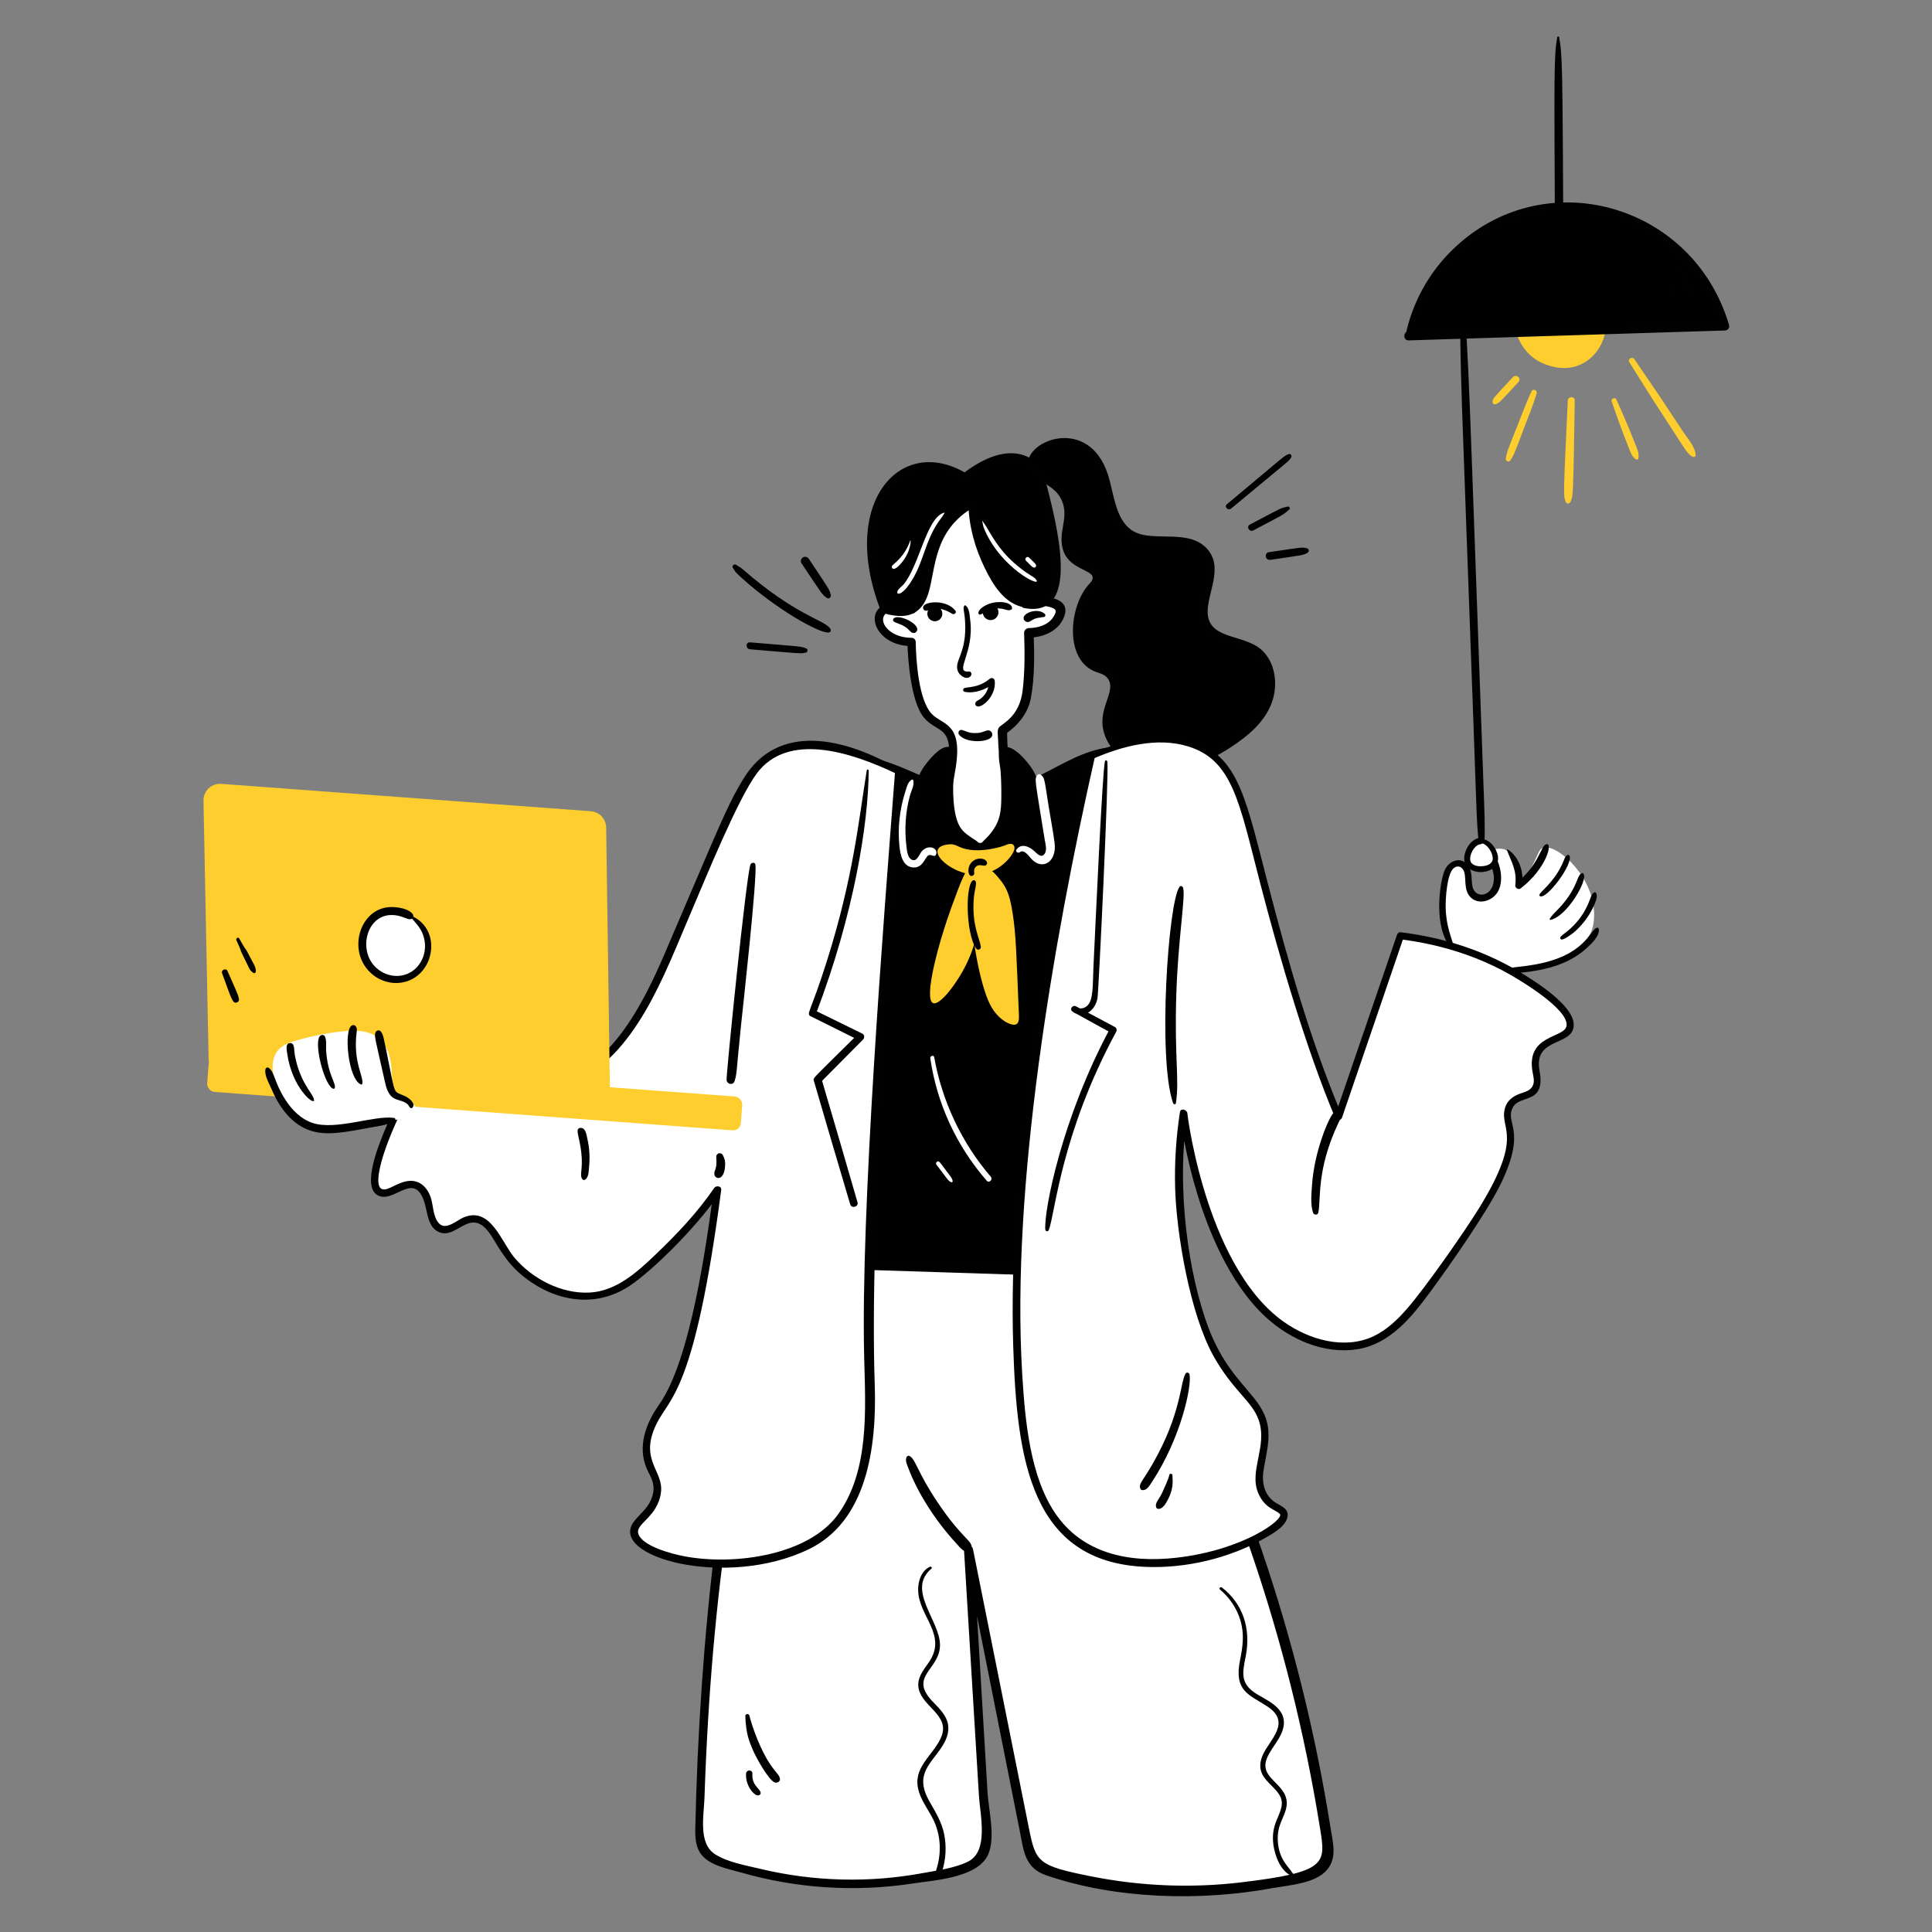
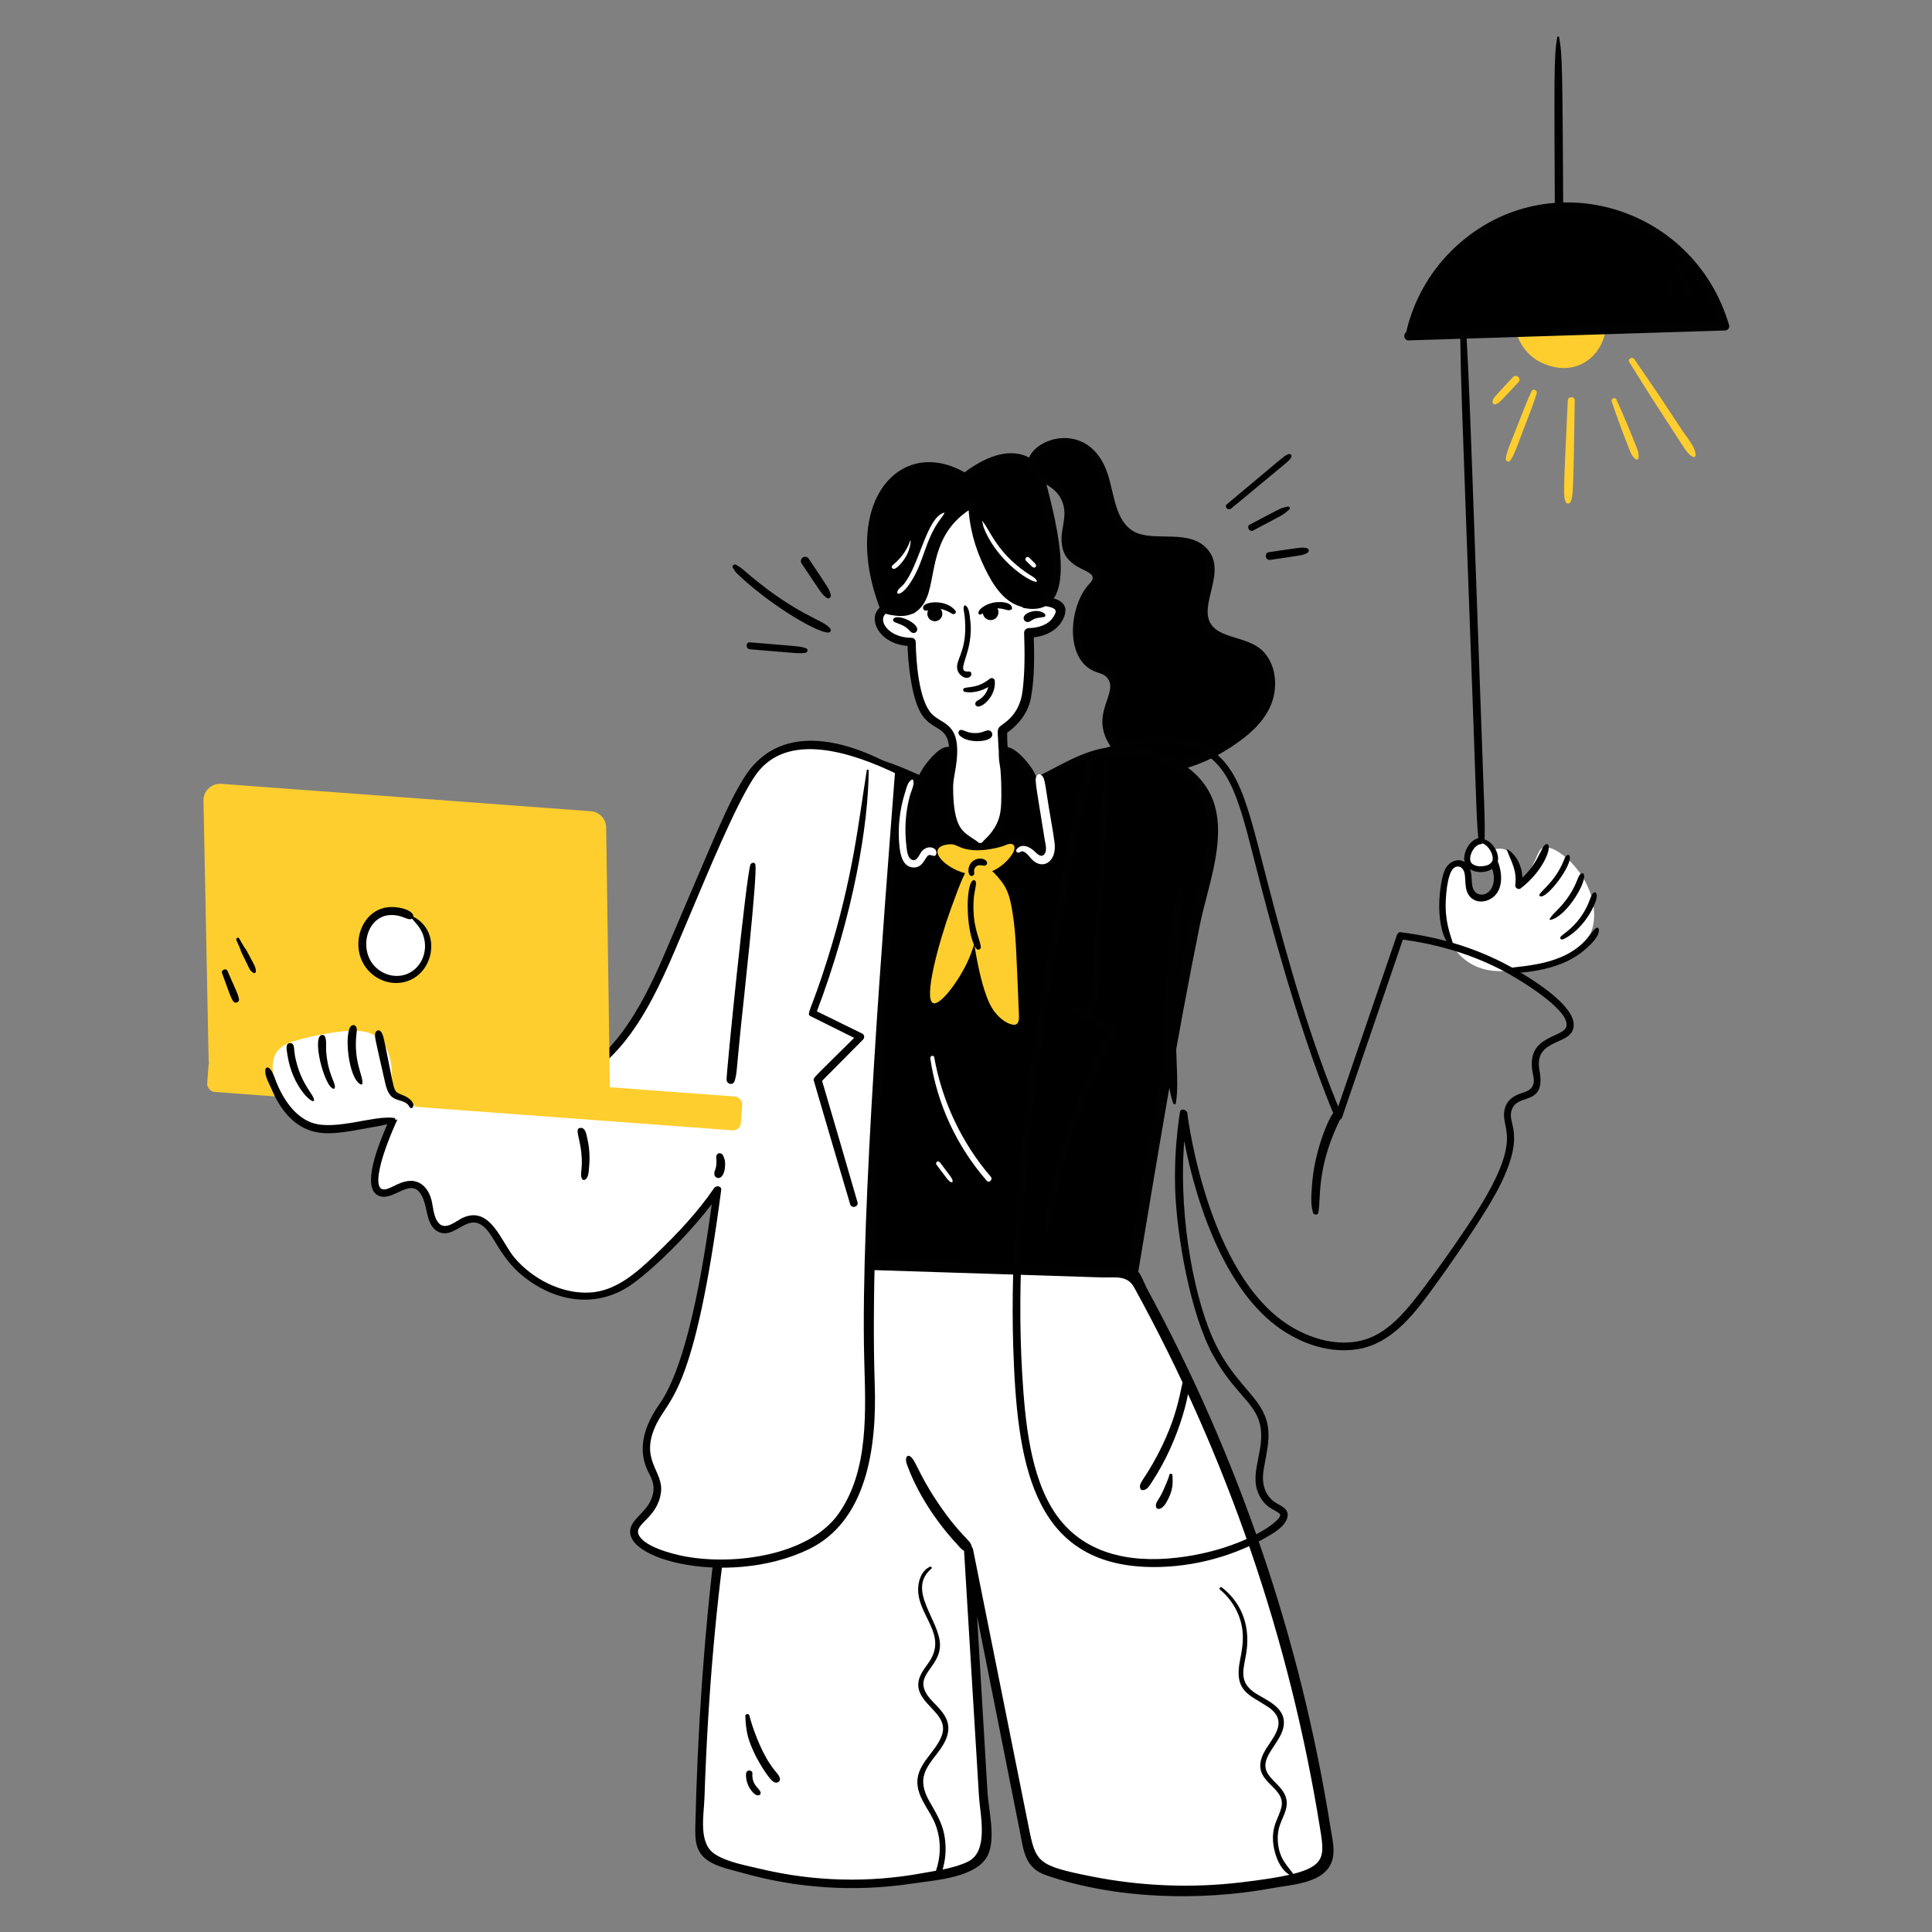
<svg xmlns="http://www.w3.org/2000/svg" id="Visionary_Leadership" data-name="Visionary Leadership" viewBox="0 0 3000 3000">
  <rect x="0" y="0" width="3000" height="3000" fill="#808080" stroke="none" />
  <defs>
    <style>
      .cls-1 {
        fill: #010101;
      }

      .cls-2 {
        fill: #fece2e;
      }

      .cls-3 {
        fill: #fff;
      }
    </style>
  </defs>
  <path class="cls-1" d="M1570.76,735.08c15.32,0,15.35-23.81,0-23.81s-15.35,23.81,0,23.81Z" />
  <path class="cls-1" d="M1594.96,720.79c.39,0,.39-.6,0-.6s-.39.6,0,.6Z" />
  <g>
    <path d="M1598.71,721.88c-.42-16.34,22.15-32.71,42.68-36.37,25.37-4.52,47.26,9.78,53.65,16.3,33.78,34.46,19.52,102.59,60.68,127.77,18.25,11.16,41.2,9.2,62.59,9.53,21.39.34,45.78,5.28,56.44,23.82,18.66,32.46-19.57,77.32.2,109.11,14.87,23.9,50.75,21.48,74.01,37.33,26.37,17.96,30.64,57.41,16.96,86.23-13.68,28.83-40.77,48.83-68.3,64.97-33.75,19.79-72.39,36.07-111.05,30.03-38.66-6.04-74.6-42.17-67.65-80.67,2.03-11.26,7.39-21.67,9.82-32.85,2.44-11.18,1.21-24.39-7.57-31.73-5.91-4.94-13.98-6.2-20.96-9.45-18.21-8.48-27.19-30.01-27.46-50.09-.39-28.96,7.79-52.27,11.46-58.94,9.91-17.98,19.32-20.93,18.28-30.72-1.67-15.71-26.57-14.25-41.23-34.06-20.3-27.43,8.71-55.56-8.96-89.63-16.4-31.61-53.08-29.93-53.61-50.59Z" />
    <path class="cls-1" d="M1601.52,721.88c2.07-19.46,37.29-41.11,70.55-28.26,62.31,24.08,24.97,129.75,97.64,148.36,25.99,6.65,53.69-1.03,79.2,8.13,11.59,4.17,21.04,12.42,23.98,24.71,6.68,27.96-20.12,64.86-5.47,96.23,15.37,32.92,61.04,27.06,83.09,47.82,20.93,19.7,25.83,62.82-7.97,99.34-31.23,33.74-108.5,77.34-160.51,64.8-23.85-5.75-46.96-23.42-54.81-47.28-10.22-31.1,13.91-49.17,8.1-77.64-6.2-30.41-37.3-17.88-51.04-47.92-10.24-22.4-5.59-52.36,2.7-74.75,7.49-20.24,28.58-29.58,19.22-46.8-8.8-16.19-38.62-14.44-45.72-40.9-5.24-19.55,9.14-42.54.3-68.83-12.66-37.65-55.95-41.27-56.93-57.01-.41-6.59-10.72-6.64-10.31,0,1.78,28.72,48.6,23.03,58.12,64.26,3.01,13.03-.41,26.06-2.34,38.97-9.45,63.14,52.91,55.54,47.02,74.49-1.26,4.05-5.62,7.61-8.19,10.85-28.65,35.96-33.9,112.5,10.98,131.86,6.28,2.71,14.18,3.9,19.1,9,18.38,19.07-13.65,45.6-4.9,82.95,5.88,25.1,26.31,45.59,49.35,55.91,53.37,23.92,123.01-8.71,169.02-44.48,21.26-16.52,40.49-38.47,46.27-65.47,4.99-23.33.95-49.72-15.59-67.74-25.55-27.84-79.36-18.09-86.48-54.77-5.67-29.23,24.7-71.65.93-102.53-27.73-36.03-84.22-12.45-115.89-29.7-29.15-15.87-30.79-58.47-40.72-88.95-29.47-90.4-126.61-54.03-124.33-14.66.21,3.67,5.25,3.56,5.62,0Z" />
  </g>
  <path class="cls-3" d="M2271.64,1487.6c-38.18-33.4-30.73-88.58-27.3-113.99,1.48-10.99,4.26-29.75,16.54-34.7,4.63-1.87,11.58-2.17,15.65,1.47,5.44,4.86.62,12.19,3.8,25.42,6.46,26.93,24.93,30.63,35.89,21.1,9.05-7.86,6.99-23.71,5.8-32.83-2.37-18.19-9.69-26.29-5.01-32.22,3.75-4.74,12.04-4.11,13.81-3.98,7.72.58,12.85,5.27,15.65,7.83,15.57,14.23,16.93,41.88,17.12,46.95,25.39-41.45,23.91-52.33,31.3-55.76,18.94-8.77,73.26,36.7,79.73,91.95,6.06,51.74-25.44,71.77-74.35,86.08-36.27,10.62-90.1,26.38-128.64-7.34Z" />
  <path class="cls-1" d="M2257.79,1471.06c-3.81-15.47-12.25-32.44-12.95-61.58-.32-13.38,1.75-52.63,12.63-61.55,5.33-4.37,11.58-2.68,14.83,3.11,5.87,10.43-1.05,30.59,11.55,42.6,12.43,11.85,32.58,5.52,41.1-7.57,12.12-18.61,3.68-49.27-6.48-60.67-2.49-2.79-8.23-.72-7.8,3.23,1.14,10.57,7.7,19.88,8.76,30.71,3.23,33.09-29.24,39.17-33.22,16.02-1.7-9.89-.01-20.32-5.23-29.39-9.74-16.94-30.12-11.02-37.31,4.64-6.49,14.13-9.21,43.34-8.87,58.88.46,21.46,4.09,47.46,19.58,63.57,1.45,1.51,3.88-.06,3.41-1.98h0Z" />
  <path class="cls-1" d="M2339.72,1319.4c7.59,20.23,16,31.97,13.19,55.52-.47,3.9,5.06,7.07,8.19,4.7,39.14-29.68,51.41-72,39.65-68.63-8.41,2.4-10.64,32.11-46.24,60.08,3.1,1.28,6.19,2.57,9.29,3.85,4.32-42.26-25.33-58.87-24.07-55.52h0Z" />
  <path class="cls-1" d="M2341.43,1509c8.24,4.06,36.01-.41,44.53-1.91,28.57-5.01,55.88-14.93,77.5-34.59,7.19-6.54,21.3-19.44,19.02-30.35-.34-1.61-2.14-1.94-3.41-1.39-10.81,4.71-18.42,43.32-95.7,56.96-28.61,5.05-35.24,3.08-41.95,7.76-1.16.81-1.48,2.79,0,3.52h0Z" />
  <path class="cls-1" d="M2425.22,1458.88c4.62-.18,16.89-9.45,19.78-11.97,11.29-9.82,21.88-23.3,28.87-38.22,3.15-6.72,7.85-17.19,4.38-22.15-.69-.98-1.79-1.3-2.89-.76-6.56,3.27-5.2,16.24-20.88,38.22-14.49,20.31-29.01,26.93-31.45,31.07-.95,1.61.25,3.89,2.19,3.81Z" />
  <path class="cls-1" d="M2407.67,1428.37c25.54-5.14,59.18-62.84,50.91-71.92-.49-.54-1.3-.7-1.98-.52-7.25,1.89-5.6,14.07-21.65,37.13-13.03,18.73-22.79,24.08-28.55,33.65-.54.89.34,1.84,1.27,1.65h0Z" />
  <path class="cls-1" d="M2390.91,1391.35c9.49,7.44,53.05-50.45,46.06-62.82-.62-1.1-1.92-1.27-2.98-.78-3.51,1.62-4.28,4.77-5.63,8.13-15.34,38.08-42.72,51.35-37.45,55.48h0Z" />
  <g>
    <path d="M1506.4,1235.54c118.62,7.75,155.61-91.22,270.07-65.73,16.82,3.75,64.24,15,89.63,54.37,28.77,44.62,13.1,100.84,7.83,123.15-28.33,119.87-66.45,337.1-115.71,629.44-186.32-5.03-372.63-10.06-558.95-15.09-9.04-288.5-13.55-504.77-18.3-609.42-4.13-91.17,24.37-149.89,113.91-167.53,91.76-18.07,119.49,44.77,211.52,50.79Z" />
    <path class="cls-1" d="M1506.4,1239.15c69.03,5.86,116.27-32.16,177.17-55.99,67.92-26.58,172.23-3.22,188.93,78.08,11.51,56.06-16.23,124.98-27.4,180.14-30.2,149.11-69.81,382.32-95.35,533.07,2.82-2.15,5.65-4.3,8.47-6.45-186.31-5.18-372.63-10.07-558.95-15.06l8.76,8.76c-5.84-185.8-9.8-371.67-16.37-557.44-2.79-78.7-12.64-173.39,80.26-204.77,99.16-33.5,138.67,36.47,234.49,44.42,10.77.89,10.61-15.73,0-16.73-69.86-6.63-125.36-61.01-197.36-53.15-66.21,7.23-120.52,46.49-133.44,114.19-9.15,47.93-1.69,100.05-.14,148.54,2.17,68,11.73,417.98,15.05,524.94.15,4.83,3.89,8.62,8.76,8.76,186.32,5.07,372.63,10.24,558.95,15.11,3.51.09,7.85-2.77,8.47-6.45,30.4-181.23,59.88-362.84,96.45-542.95,11.59-57.06,39.23-125.65,23.58-183.61-17.24-63.84-89.01-95.08-150.78-93.19-81.68,2.5-126.47,72.78-229.53,72.57-4.71,0-4.57,6.83,0,7.22Z" />
  </g>
  <g>
    <path class="cls-3" d="M1471.89,769.64s-16.75,5.41-31.5,18.33c-26.26,23-37.38,84.81-23.43,158.76-30.6-9.77-63.84-2.81-48.62,26.95,11.66,22.78,44.96,23.15,47.16,23.14.33,24.13,2.87,43.93,5.27,58,12.15,71.21,31.53,61.51,47.16,76.45,35.33,33.76-20.34,107.69,15.23,159.93,2.41,3.54,15.41,22.64,35.61,24.41,21.1,1.86,43.03-15.81,51.39-35.84,12.32-29.53-13.59-59.92-13.45-145.59,9.41-6.21,23.2-17.36,31.91-35.43,10.75-22.31,9.94-91.32,9.05-116.06,34.92-.17,52.5-25.76,48.48-37.16-3.7-10.52-25.02-15.28-54.02-10.52,8.81-92.46-32.53-192.1-120.23-165.37Z" />
    <path class="cls-1" d="M1471.08,766.7c-76.48,19.23-70.63,121.79-59.74,181.57,2.39-2.39,4.78-4.78,7.16-7.16-85.2-26.11-74.34,61.98-3.01,62.15-2.15-2.15-4.3-4.3-6.45-6.45.53,30.07,6.05,90.4,23.46,114.53,13.99,19.4,30.24,17.64,37.72,34.04,16.15,35.43-29.94,107.58,13.67,157.7,13.42,15.43,33.43,23.86,53.47,16.75,19.66-6.98,36.89-24.92,41.81-45.4,7.34-30.53-15.43-57.81-15.34-140.25-1.18,2.06-2.36,4.11-3.54,6.17,19.77-13.19,35.97-32.43,40.43-56.2,6.18-32.95,5.42-68.11,4.33-101.47-2.47,2.47-4.93,4.93-7.4,7.4,22.37-.18,46.34-10.19,54.75-32.39,13.36-35.26-43.67-32.78-62.28-29.91,3.16,2.41,6.32,4.82,9.48,7.22,8.92-97.58-35.82-199.86-129.69-172.49-9.1,2.65-5.23,16.9,3.93,14.24,83.73-24.33,118.59,71.41,110.78,158.25-.48,5.34,5.15,7.9,9.48,7.22,11.4-1.78,23.86-2.84,35.17.11,11.07,2.89,12.89,6.1,5.74,16.64-8.02,11.81-23.71,16.19-37.36,16.31-3.9.04-7.54,3.36-7.4,7.4,1.02,29.8,1.27,60.27-2.36,89.92-4.88,39.89-30.71,50.51-36.26,56.52-3.77,4.08-2.06,12.48-1.89,17.6,1.07,32.5,5.65,58.03,12.78,89.34,2.1,9.22,4.6,18.67,4.19,28.21-.99,23.35-27.12,49.62-51.38,43.91-20.67-4.86-33.8-27.91-36.97-47.32-3.84-23.51,2.48-47.44,5.96-70.59,10.38-69.12-21.28-64.2-37.81-82.06-19.72-21.31-24.03-80.14-24.58-111.39-.06-3.49-2.9-6.44-6.45-6.45-52.49-.12-65.2-57.64-.08-38.03,4.55,1.37,7.95-3,7.16-7.16-7.01-37.44-9.78-78,.59-115.13,7.52-26.91,18.63-44.72,49.53-57.47,3.52-1.45,2.3-6.86-1.62-5.88Z" />
  </g>
  <g>
    <path class="cls-3" d="M1198.73,1959.09c-69.44,292.57-107.3,591.84-112.87,892.74-.29,15.87,9.51,30.21,24.41,35.68,124.52,45.68,262.88,51.1,395.18,9.94,16.17-5.03,26.77-20.47,25.75-37.37-9.06-150.94-18.12-301.88-27.19-452.82,31.18,156.21,62.37,312.42,93.55,468.62,2.61,13.06,12.19,23.56,24.91,27.49,134.99,41.69,277.79,43.71,414.01,6.26,17.63-4.85,28.83-22.12,26.17-40.21-46.32-313.96-149.35-615.75-304.44-892.63-186.5-5.9-372.99-11.8-559.49-17.69Z" />
    <path class="cls-1" d="M1194.12,1957.82c-75.41,282.37-107.88,589.21-114.44,879.13-.47,20.83.52,38.79,18.98,51.73,14.8,10.37,36.16,14.38,53.24,19.26,83.49,23.87,174.32,30.64,264.79,16.82,33.79-5.16,101.58-8.68,117.72-45.18,11.78-26.63.64-68.71-1.04-96.95-2.48-41.71-17.33-291.95-22.28-375.36-4.63.63-9.27,1.25-13.9,1.88,19.42,97.65,76.89,386.69,86.21,433.57,6.28,31.57,7.68,57.69,41.03,69.18,107.73,37.11,238.95,40.63,351.02,20.07,25.92-4.76,67.14-7,85.35-28.72,15.65-18.66,8.9-42.12,5.46-63.83-46.57-293.67-142.79-576.25-284.73-837.53-4.97-9.15-10.18-26.32-19.13-32.25-12.44-8.25-48.73-2.52-63.71-2.99-55.55-1.73-388.86-12.1-499.97-15.56-10.32-.32-10.31,15.7,0,16.03,170.62,5.48,341.25,10.96,511.87,16.44,20.69.66,39.63-4.24,50.53,15.59,144.45,262.62,241.5,546.1,288.64,839.89,8.77,54.68,11.61,67.84-122.36,83.85-77.49,9.26-156.19,6-232.72-9.23-83.2-16.56-86.34-21.69-97-74.89-9.39-46.85-67.3-335.78-86.86-433.39-1.56-7.77-14.38-6.09-13.9,1.88,7.73,127.11,15.45,254.21,23.16,381.32,1.82,30.04,15.67,85.94-16.96,102.11-20.93,10.37-48.73,13.86-71.46,18.04-81.3,14.97-167.61,13.29-251.31-6.85-22.21-5.34-50.72-10.2-70.14-22.7-26.28-16.91-17.26-59.85-16.33-87.54,11.16-332.87,52.19-552.86,109.45-831.29,1.23-5.98-7.62-8.54-9.22-2.54Z" />
  </g>
  <g>
    <path class="cls-3" d="M1395.87,1198.94c-99.7-53.49-157.29-46.16-191.21-30.32-44.1,20.59-57.43,59.9-168.05,317.28-19.69,45.81-64.77,148.01-137.43,185.23-79.38,40.66-80.4,2.16-146.31-32.2-39.53-20.61-80.71-16.92-102.98,22.2-19.38,34.04-90.66,170.12-60.98,189.56,14.83,9.71,38.42-20.44,60.45-8.54,23.74,12.83,12.49,56.57,34.55,65.9,18.69,7.91,33.77-20.52,57.91-14.55,24.58,6.07,27.99,34.61,54.12,64.74,27.52,31.73,74.21,56.1,117.56,54.67,48.85-1.61,83.36-35.65,134.44-86.04,30.92-30.5,52.5-59.27,66.08-79.18-27.83,211.97-57.85,296.73-82.21,331.92-7.89,11.39-31.98,41.86-27.51,78.87,3.12,25.82,19,34,16.13,57.36-4.55,37.08-38.39,45.29-35.85,64.53,4.5,34.06,118.09,65.15,222.27,35.85,22.96-6.46,47.3-13.3,70.82-31.37,82.37-63.27,74.46-202.48,72.58-249.16-6.9-171.78,11.61-491.93,45.59-936.75Z" />
    <path class="cls-1" d="M1397.88,1195.5c-88.26-51.74-190.58-73.54-243.61,13.95-26.72,44.08-37.11,73.21-122.4,271.95-34.86,81.22-84.57,177.27-170.78,198.84-16.57,4.15-31.64,1.99-45.75-7.32-33.15-21.9-65.57-51.56-107.54-52.24-22.22-.36-41.99,9.57-55.76,26.9-13.97,17.58-45.17,84.13-56.3,111.46-11.58,28.44-34.76,89.91-5.38,98.57,25.84,7.61,57.51-44.27,71.26,19.48,2.86,13.25,5.76,29.52,19.45,35.85,29.7,13.72,50.76-45.99,84.01,9.42,11.88,19.8,23.73,38.88,41.26,54.29,48.09,42.27,114.34,57.75,171.21,20.13,30.9-20.44,99.43-84.62,141.57-146.13-3.64-.99-7.29-1.97-10.93-2.96-10.99,83.13-35.77,264.04-84.37,332.86-20.84,29.51-34.72,65.52-19.19,100.72,5.88,13.34,16.74,26.29,4.99,50.27-6.15,12.56-17.37,20.57-25.54,31.56-40.12,54,142.52,104.75,271.55,42.68,89.78-43.19,106.04-156.43,102.66-256.01-8.41-247.49,24.5-699.76,43.68-950.82.6-7.82-11.59-7.78-12.19,0-17.79,232.95-53.69,681.07-47.85,910.31,2.03,79.6,8.22,174.2-40.44,242.04-45.3,63.16-159.61,80.08-238.29,65.4-20.75-3.87-65.04-15.75-71.85-34.54-5.95-16.41,29.69-25.22,34.99-64.69,4.56-33.95-34.73-49.92-6.8-106.77,20.19-41.09,59.05-48.14,100.36-363.01.83-6.31-8.03-7.2-10.93-2.96-25.96,37.99-57.21,70.98-90.38,102.72-28.58,27.35-61.37,57.5-103.05,59.64-43.74,2.25-88.6-21.15-116.55-53.99-20.56-24.16-36.95-80.49-79.23-62.65-10.48,4.42-27.12,20.52-37.99,9.32-9.62-9.91-8.78-28.57-13.15-41.03-5.09-14.52-16.45-26.28-32.93-25.06-18.31,1.36-32.77,16.01-42.21,12.85-13.01-4.35-1.55-42.67,2.75-55.73,9.71-29.47,22.92-57.8,36.82-85.49,11.57-23.06,23.23-53.68,46.98-66.6,53.99-29.37,115.85,44.74,148.22,53.74,19.93,5.54,40.9-.77,59.15-8.91,100.21-44.67,143.01-167.64,185.85-267.45,21.8-50.79,71.71-174.16,101.57-214.66,48.16-65.3,145.94-34.33,219.01.94,4.57,2.2,8.5-4.25,4.02-6.88Z" />
  </g>
  <g>
    <path class="cls-2" d="M347.74,1670.02l571.65,42.36c15.06,1.12,27.83-10.92,27.61-26.01l-5.73-401.4c-.19-13.32-10.53-24.29-23.81-25.28l-573.89-42.53c-15.11-1.12-27.91,11-27.61,26.16l7.97,401.57c.26,13.27,10.58,24.16,23.81,25.14Z" />
    <rect class="cls-2" x="321.59" y="1672.77" width="830.96" height="52.65" rx="12.22" ry="12.22" transform="translate(1346.55 3448.03) rotate(-175.76)" />
    <g>
      <path class="cls-3" d="M636.81,1422.42c35.46,20.15,35.81,66.53,8.79,88.09-31.68,25.28-77.93,2.8-82.51-37.03-5.08-44.11,33.23-74.08,73.72-51.06Z" />
      <path class="cls-1" d="M636.4,1422.82c3.58,3.51,6.66,7.6,10,11.33,19.82,22.14,16.98,53.78-2.05,70.63-18.72,16.58-46.8,12.95-63.08-4.93-24.7-27.13-11.35-77.85,25.47-79.01,13.99-.44,22.56,5.49,28.7,6.5,5.06.83,8.41-4.49,4.97-8.53-6.5-7.63-20.23-9.87-29.7-10.31-45.73-2.15-67.73,52.98-45.54,89.44,14.65,24.07,45.04,35.42,71.34,24.06,21.41-9.25,34.02-32.04,33.07-55.01-1.56-37.73-37.67-48.58-33.19-44.18Z" />
    </g>
  </g>
  <path class="cls-1" d="M2267.88,460.69c-1.72,101.74,1.11,131.77,20.09,662.72,5.21,145.84,4.97,156.7,8.56,187,.63,5.28,8.18,5.56,8.44,0,1.31-27.97-.13-55.79-1.15-83.78-23.18-641.99-23.31-676.46-31.26-765.95-.26-2.96-4.64-3.07-4.69,0h0Z" />
  <g>
    <path class="cls-3" d="M2298.68,1306c13.58-.74,28.09,21.34,21.92,33.56-6.16,12.22-32.55,13.68-40.02,2.32-7.5-11.41,4.46-35.13,18.09-35.88Z" />
    <path class="cls-1" d="M2298.68,1309.04c10.25.15,20.43,15.93,19.12,25.74.1-.72-.06.43-.4,1.56-.06.19-.51,1.3-.24.72-4.99,10.78-25.05,7.46-21.46,7.96-3.96-.55-6.87-1.95-5.96-1.53-5.68-2.57-7.56-6.04-6.66-12.94-.25,1.95.16-5.56,5.65-12.94-.49.67,1.02-1.48,3.31-3.51.2-.18,1.47-1.14.75-.64,2.53-1.79,3.52-2.1,5.61-2.55-1.8.39,5.2.28,5.2-4.92,0-9.6-20.56-5.24-28.15,16.7-14.72,42.54,61.3,40.58,49.52,2.54-3.37-10.88-13.67-23.43-26.29-22.28-3.84.35-3.99,6.04,0,6.09Z" />
  </g>
  <path class="cls-2" d="M2352.32,474.02c-6.39,33.6,6.51,66.95,32.6,84.37,2.12,1.41,38.47,24.88,73.77,5.42,35.98-19.84,43.11-68.06,26.74-86.53-4.88-5.5-12.05-9.28-24.11-11.13-34.34-5.25-100.71,6.38-109,7.86Z" />
  <path class="cls-1" d="M2418.05,57.74c-5.35,30.86-4.66,55.22-3.52,310.27.06,12.74-2.82,29.16,3.4,40.69,1.35,2.5,5.34,2.54,6.68,0,6.11-11.6,3.08-27.91,3.01-40.69-1.49-265.48-1.4-281.78-6.64-310.27-.27-1.45-2.68-1.46-2.94,0h0Z" />
  <g>
    <path d="M2187.39,521.52c24.71-111.06,119.32-192.72,230.24-200.21,117.57-7.94,227.39,69.19,260.91,185.3-163.72,4.97-327.44,9.94-491.15,14.91Z" />
    <path class="cls-1" d="M2192.25,522.86c45.17-186.87,262.72-255.6,402.1-135.56,37.1,31.95,64.12,74.09,77.85,121.06,2.12-2.78,4.23-5.55,6.35-8.33-127.78,3.76-455.22,13.4-491.15,14.46-9.03.27-9.07,14.35,0,14.06,127.78-4,455.22-14.24,491.15-15.36,4.19-.13,7.59-4.11,6.35-8.33-55.86-189.87-289.3-254.98-430.39-116.17-36.4,35.81-61.39,81.59-71.97,131.5-1.34,6.31,8.19,9.02,9.72,2.68Z" />
  </g>
  <g>
-     <path class="cls-3" d="M1694.07,1175.42c29.05-13.13,117.46-49.01,180.9-8.14,24.99,16.1,42.29,37.21,64.75,116.82,21.01,74.48,69.11,285.22,138.76,449.84,32.03-93.63,64.06-187.27,96.09-280.9,75.52,9.22,130.55,32.66,165.51,51.39,5.26,2.82,106.96,58.08,97.39,91.42-5.35,18.65-41.07,14.88-51.39,42.42-8.02,21.41,7.95,36.49-2.69,52.88-9.27,14.27-27.54,8.17-37.64,23.3-8.9,13.34-3.36,31.06-1.82,37.41,12.4,51.08-47.02,136.1-84.85,190.24-70.87,101.42-118.4,181.98-233,135.34-146.88-59.78-184.3-319.12-188.24-348.65-8,52.3-13.06,127.92,3.59,216,14.38,76.1,25.92,131.57,67.22,188.22,28.48,39.07,51.17,51.31,55.06,87.39,4.39,40.78-19.77,69.86-2.18,100.83,12.35,21.75,31.71,20.51,32.27,30.47,1.82,32.7-202.53,122.02-317.28,44.81-66.81-44.95-82.32-132.28-89.63-197.18-38.22-339.55,62.55-826.4,107.18-1023.9Z" />
    <path class="cls-1" d="M1696.01,1178.74c45.39-19.92,100.26-34.83,149.14-19.67,69.52,21.55,79.29,87.97,112.19,214.34,29.44,113.12,70.85,255.66,116.32,363.34,2.03,4.82,8.84,2.69,10.21-1.33,32.01-93.64,64.01-187.28,96.04-280.92-1.78,1.35-3.56,2.71-5.33,4.06,57.04,7.12,113.33,23.72,163.92,51.28,22.67,12.35,97.28,57.28,94.05,82.78-2.54,20.01-63.78,13.06-52.7,72.58,1.15,6.19,3.02,12.86.86,19.05-2.77,7.94-9.94,10.58-17.28,12.89-13.09,4.13-23.7,11.11-27,25.33-7.35,31.68,30.05,40.22-39.53,153.18-21.19,34.4-81.91,121.89-111.95,156.36-14.81,16.99-31.42,33.08-52.02,42.82-45.53,21.53-100.5,5.36-139.66-22.44-126.35-89.72-152.39-345.45-149.46-323.6-.79-5.88-10.57-8.91-11.68-1.58-5.94,39.22-8.56,78.89-7.36,118.56,2.13,70.27,23.07,194.56,59.52,259.84,30.19,54.05,60.22,70.23,70.22,99.43,14.18,41.38-15.98,79.15-.37,114.27,10.39,23.38,26.5,24.51,33.18,31.57,7.44,7.87-55.46,55.69-159.5,67.82-75.21,8.77-147.26-6.53-189.55-69.33-38.62-57.35-46.54-142.34-51-216.13-17.62-291.41,48.36-672.25,112.5-956.24,1.67-7.4-9.71-10.56-11.39-3.14-62.5,276.69-124.07,634.41-115.04,916.99,5.64,176.69,27.67,334.03,204.27,342.13,63.09,2.89,130.84-13.17,185.9-44.3,12.31-6.96,33.68-18.49,35.89-34.41,1.75-12.59-12.37-16.38-20.5-22.2-17.64-12.63-19.99-33.2-16.25-53.02,8.52-45.18,15.11-70.45-15.62-108.35-23.23-28.64-49.77-53.97-70.71-109.46-29.62-78.48-50.74-212.3-32.73-330.87-3.89-.53-7.78-1.05-11.68-1.58,14.04,105.18,55.94,245.54,134.3,317.09,37.64,34.37,90.3,57.41,141.89,49.12,50.3-8.09,84.06-49.94,112.52-88.61,29.79-40.47,88.75-124.34,110.5-169.65,40.55-84.49,4.51-92.47,18.2-117.47,11.2-20.45,51.16-3.49,41.2-57.01-10.03-53.9,56.74-36.22,52.96-73.61-2.95-29.25-59.58-65.04-84.86-80.05-57.04-33.86-118.22-52.88-184.04-61.1-2.48-.31-4.61,1.96-5.33,4.06-32.03,93.63-64.09,187.26-96.15,280.89h10.77c-48.5-115.02-82.71-236.01-114.15-356.64-33.92-130.13-44.64-194.03-108.14-221.5-54.48-23.57-118.13-5.92-169.45,17.79-4.52,2.09-.58,8.6,3.88,6.64Z" />
  </g>
  <g>
    <path d="M1475.55,1163.14c-9.91-4.93-37.93,23.58-47.3,47.16-15.75,39.61-25.71,124.76-7.17,129.96,12.51,3.51,28.92-31.93,47.5-26.44,6.51,1.92,6.76,6.94,15.54,10.16,14.56,5.34,33.62-1.21,34.66-8.37.95-6.59-14.2-8.03-26.89-22.11-15.69-17.4-16.12-41.33-16.61-69.09-.69-38.51,7.76-57.55.28-61.27Z" />
    <path class="cls-1" d="M1476.83,1160.95c-13.19-6.21-29.68,14-36.81,22.57-11.67,14.01-17.92,30.17-22.49,47.6-6.45,24.6-15.81,78.8-6.81,102.58,4.07,10.76,13.27,13.34,22.56,6.4,10.52-7.85,25.17-31.43,39.46-18.92,15.89,13.91,42.52,9.05,48.79-1.51,8.03-13.53-18.97-16.47-30.7-35.42-11.83-19.1-11.57-59.38-10.09-81.8,1.46-22,6.79-38.29-2.83-43.33-5.3-2.77-9.73,4.79-4.68,8.01,3.81,2.43-8.88,49.15-.13,97.02,7.72,42.22,41.76,46.76,41.41,51.41-.25,3.39-21.75,12.45-35.67.58-9.48-8.09-17.9-10.33-31.83.9-4.62,3.72-20.11,23.82-26.55,18.3-12.68-10.85-2.27-96.48,14.16-129.84,5.71-11.6,29.16-43.17,40.28-39.94,2.69.78,4.6-3.38,1.95-4.63Z" />
  </g>
  <g>
    <path d="M1559.49,1163.14c9.91-4.93,37.93,23.58,47.3,47.16,17.09,42.99,19.97,128.1,7.17,129.96-9.14,1.32-17.62-41.06-34.85-40.18-8.25.42-10.1,10.35-25.69,17.33-11.27,5.04-26.59,7.14-29.28,2.39-3.5-6.18,18.66-16.42,29.88-43.02,5.91-14.01,5.85-26.79,5.75-52.36-.16-39.94-7.38-57.74-.28-61.27Z" />
    <path class="cls-1" d="M1560.17,1165.58c10.57-3.07,33.36,26.68,39.02,37.45,21.47,40.87,22.14,131.07,14.08,133.35.71-.2-.79-1.16-1.59-2.13-3.33-4.07-8.8-17.62-14.79-26.24-6.42-9.26-16.85-16.33-27.08-7.87-8.12,6.71-14.21,12.99-24.76,16.15-4.42,1.32-9.41,2.64-14.07,2.11-3.61-.41-3.95.24-1.73-1.81,40.2-37.08,39.7-60.7,32.53-136.48-.21-2.25-1.8-11.81.05-12.98,5.06-3.21.62-10.77-4.68-8.01-10.63,5.52-4.45,26.92-3.68,35.7,1.2,13.77,1.46,27.54,1.39,41.35-.13,24.35-1.54,40.31-19.18,60.89-4.67,5.45-11.6,10.51-14.87,17-2.47,4.92-.42,9.68,4.76,11.54,11.75,4.21,32.61-4.38,42.6-13.14,7.4-6.49,12.28-17.86,25.47,5.15,3.81,6.65,10.8,29.32,21.8,26.29,9.64-2.65,9.62-21.23,10.06-28.64,1.92-32.87-4.45-92.05-22.39-120.68-7.95-12.69-31.35-40.04-44.89-33.66-2.62,1.23-.76,5.42,1.95,4.63Z" />
  </g>
  <g>
    <path d="M1591.49,938.94c-32.69-6.15-49.45-41.59-61.65-67.29-16.94-35.7-20.26-68.68-20.71-88.88-86.62,49.49-51.37,142.05-92.18,163.95-7.79,4.18-21.14,7.42-44.23-1.09-6.01-15.71-43.46-117.43,1.05-183.08,5.76-8.5,16.94-24.54,37.81-33.32,39.51-16.62,79.95,6.98,86.56,10.97,35.58-28.16,73.94-38.52,98.49-24.1,16.75,9.85,21.59,29.67,30.57,68.91,15.89,69.38,33.87,167.02-35.73,153.92Z" />
    <path class="cls-1" d="M1592.66,934.69c-28.71-6.35-43.66-34.75-55.31-59.16-14.01-29.33-22.03-60.22-22.74-92.76-.09-4.14-4.58-6.82-8.23-4.72-107.69,61.84-35.83,196.34-132.15,162.16l3.93,3.93c-59.91-157.34,23.14-255.47,117.15-199.06,2.36,1.42,4.84.67,6.83-.88,21.1-16.48,50.79-33.69,78.77-28.06,21.65,4.36,28.79,22.52,34.06,41.84,9.77,35.77,24.27,99.98,20.87,136.9-2.66,28.88-14.96,44.01-42.91,38.82-6.84-1.27-9.77,9.2-2.89,10.49,82.13,15.32,57.6-103.9,36.72-184.98-5.66-21.99-13.42-44.15-36.74-52.18-33.37-11.48-70.4,9.37-95.86,29.2,2.28-.29,4.56-.59,6.83-.88-102.42-61.61-197.36,44.53-134.46,209.79,3.23,8.5,14.79,9.52,22.95,10.7,28.09,4.05,44.8-9.57,52.6-36.28,11.23-38.46,7.86-95.88,69.81-132.05-2.74-1.57-5.49-3.15-8.23-4.72,1.02,35.13,10.22,68.11,25.65,99.59,12.83,26.17,30.08,54.78,61,60.83,5.52,1.08,7.92-7.26,2.34-8.5Z" />
  </g>
  <path class="cls-3" d="M647.66,1725.14c-.89,15.37-121.77,26.31-142.15,28.55-28.15,3.09-36.38,4.43-63.22-40.34-8.77-14.62-13.77-22.97-16.53-36.21-6.36-30.47-1.03-50.67,28.74-59.79,25.31-7.76,51.36-13.09,77.69-15.91,35.53-3.8,62.34,2.51,72.57,38.91,8.29,29.49-1.86,56.54,14.26,66.74,2.27,1.44,20.04,4.73,24.79,9.9,2.02,2.2,3.99,5.74,3.85,8.14Z" />
  <path class="cls-1" d="M640.27,1720.14c6.05-6.44-5.27-15.13-10.39-17.61-20.23-9.8-14.98,2.41-28.27-62.37-5.83-28.43-6.11-33.16-10.52-38.74-2.34-2.96-7.39-1.13-8.23,2.17-1.57,6.19-.88,6.66,15.48,78.88,6.17,27.23,18.47,23.5,29.87,29.05,7.17,3.49,6.18,6.94,9.41,8.96.8.5,2,.35,2.64-.34h0Z" />
  <path class="cls-1" d="M611.97,1735.91c-30.61-4.54-90.5,19.89-126.77,7.75-17.76-5.94-31.86-20.11-41.79-35.56-18.61-28.97-16.37-42.99-26.37-50.09-1.68-1.2-4.3.03-4.75,1.93-2.19,9.23,4.92,20.91,8.48,29.31,11.68,27.62,29.01,53.48,56.8,64.76,27.51,11.17,59.39,3.73,100.23-3.62,11.55-2.08,24.38-3.74,34.87-9.22,2.05-1.07,1.8-4.9-.69-5.27h0Z" />
  <path class="cls-1" d="M487.62,1708.42c.08-8.82-18.5-22.35-27.96-61.39-3.75-15.48-2.04-18.05-3.9-23.45-1.14-3.29-3.69-4.41-6.64-3.77-5.92,1.29-3.98,10.42-3.11,16.49,7.59,52.82,41.53,80.52,41.61,72.11h0Z" />
  <path class="cls-1" d="M519.52,1689.94c3.54-6.76-10.73-20.48-13.11-58.67-.43-6.91,1.08-15.48-1.87-21.85-1.6-3.44-6.55-2.81-8.31,0-9.13,14.57,9.34,80.5,22.01,81.25.49.03,1.05-.3,1.27-.73h0Z" />
  <path class="cls-1" d="M562.48,1683.08c2.98-10.92-14.44-32.87-8.75-79.69.48-3.96,1.05-7.29-1.96-10.41-1.45-1.51-3.52-1.48-5.28-.68-13.23,5.98-6.14,84.3,14.26,91.76.71.26,1.54-.3,1.73-.98h0Z" />
  <path class="cls-1" d="M1165.28,1342.54c-6.37,15.72-37.86,326.86-37.05,334.42.74,6.91,10.11,8.82,12.43,1.68,3.81-11.71,2.46-13.04,9.85-85.02,2.53-24.59,25.76-232.82,22.45-251.08-.78-4.32-6.39-3.2-7.68,0h0Z" />
  <path class="cls-1" d="M1115.34,1791.1c-5.29,4.05-2.14,4.06-2.99,17.33-.08,1.29-.33,3.22-.08,1.25-.82,5.55-3.08,10.34-1.98,7.68-.93,1.51-1.15,3.75-1.1,5.49.24,8.45,15.36,12.24,16.75-12.88.4-7.18-.58-10.48-3.62-16.52-1.51-2.98-6.02-3.08-6.96-2.35h0Z" />
  <path class="cls-1" d="M1831.69,1376.85c-17.73,22.65-34.32,268.09-10.06,336.25.65,1.84,3.93,2.38,4.29,0,5.69-37.32-2.41-68.9.59-167.62,2.69-88.32,14.96-155.09,10.45-167.23-.73-1.96-3.68-3.45-5.29-1.4h0Z" />
  <path class="cls-1" d="M2047.01,1883.07c4.61-20.56-3.5-65.7,31.16-139.16,1.34-2.84,3.12-5.97,3.53-9.14.25-1.92-.79-3.94-.53-5.53.56-3.38-3.14-5.95-5.88-3.42-.95.88-3.28,1.23-4.71,2.48-6.53,5.69-29.64,58.56-33.22,111.16-.94,13.8-2.79,30.29,1.54,43.6,1.21,3.73,7.15,4.26,8.1,0h0Z" />
  <path class="cls-1" d="M908.28,1831.88c5.91-3.23,5.78-13.22,6.38-19.04,1.64-15.94.61-30.44-2.53-44.25-1.25-5.51-2.59-17.38-10.25-17.23-10.22.2-1.99,13.26.74,38.03,3.09,28.01-3.58,35.24,1.97,42.02.86,1.05,2.59,1.08,3.69.48h0Z" />
  <path class="cls-1" d="M1840.79,2133.06c-8.68,16.12-6.54,61.95-50.51,139.2-15.96,28.04-22.89,31.66-19.27,39.92.49,1.13,1.83,1.58,2.93,1.68,7.04.63,11.44-7.6,14.77-12.64,44.79-67.73,62.42-149.29,58.28-167.35-.65-2.82-4.85-3.34-6.21-.81h0Z" />
  <path class="cls-1" d="M1815.74,2290.19c-.9,5.59-9.22,23.52-9.65,24.53-6.3,14.65-12.68,17.89-11,25.4.87,3.88,8.27,5.85,15.73-6.73,12.97-21.89,9.66-34.17,9.76-42.55.03-2.69-4.38-3.46-4.83-.65h0Z" />
  <path class="cls-1" d="M1407.86,2262.2c-2.83,6,.88,12.91,3.09,18.71,13.83,36.33,40.58,79.71,74.51,116.24,4.61,4.96,9.78,12.68,17.31,12.1,3.44-.27,5.68-2.54,5.98-5.98.97-11.38-14.45-13.43-52.65-70.12-31.85-47.25-34.72-68.89-44.4-72.51-1.29-.48-3.24.3-3.84,1.56h0Z" />
  <path class="cls-1" d="M1894.33,2468.22c15.2,12.64,26.31,29.41,31.91,48.39,6.09,20.63,3.64,39.81-.58,60.47-10.17,49.73,14.45,54.28,42.73,72.99,37.26,24.65,2.85,51.69-7.38,74.67-19.04,42.75,35.14,48.32,28.94,80.47-3.31,17.17-16.72,29.69-12.57,59.82,2.28,16.61,11.11,40.41,27.7,47.53,1.76.76,4.13-.91,2.89-2.89-6.97-11.03-21.77-21.79-23.72-49.96-1.9-27.44,11.32-37.55,13.61-55.86,3.46-27.77-29.31-38.3-32.68-58.63-3.34-20.18,21.8-39.19,27.29-61.38,8.14-32.89-28.43-44.23-45.11-56.05-20.55-14.56-18.31-29.81-13.38-53.95,9.45-46.2-4.93-84.11-36.49-108.77-2.21-1.73-5.38,1.29-3.15,3.15h0Z" />
  <path class="cls-1" d="M1443.99,2432.85c-13.46,6.18-18.54,22.57-18.31,36.43.67,40.8,46.64,69.77,16.04,112.81-8.72,12.26-18.78,24.84-15.06,40.85,6.34,27.36,47.77,40.65,35.44,72.85-10.48,27.36-41.89,45.27-37.14,77.97,3.2,22.01,19.75,38.85,27.53,59.11,8.71,22.7,8.91,47.6,1.28,70.61-1.9,5.73,7.19,8.23,9.04,2.49,6.06-18.84,7.16-38.8,3.22-58.2-3.85-18.96-13.69-34.41-23.05-51-24.07-42.69,3.6-58.23,21.19-86.92,6.9-11.26,11.01-24.37,6.6-37.37-4.36-12.85-14.92-22.07-23.88-31.74-35.5-38.36,12.57-48.17,12.72-86.2.14-38.12-52.56-85.61-13.35-118.75,1.74-1.47-.48-3.77-2.27-2.94h0Z" />
  <path class="cls-1" d="M1157.35,2664.66c.95,27.91,5.91,39.65,12.97,55.43,5.36,11.98,22.97,43.16,32.16,47.44,4.25,1.98,10.03-1.32,8.44-6.48-2-6.49-5.05-6.86-15.19-21.86-15.06-22.27-27.53-57.16-32.16-75.37-.87-3.42-6.34-2.76-6.22.84h0Z" />
  <path class="cls-1" d="M1158.49,2754.1c-1.23,16.74,10.17,31.73,16.87,33.57,2.64.72,6.28-.47,5.72-4.08-1.04-6.72-13.97-10.95-12.75-29.49.4-6.12-9.33-6.91-9.84,0h0Z" />
  <path class="cls-3" d="M1415.58,1210.73c-6.5,3.91-8.09,13.26-10.25,20.04-8.36,26.27-11.6,55.19-8.75,82.62,1.4,13.49,4.86,33.16,22.24,33.65,14.48.41,17.75-16.31,22.9-18.95,4.04-2.07,9.21,3.68,11.44-.67,5.03-9.82-11.06-17.53-21.67-5.68-3.6,4.02-6.98,15.14-13.65,13.87-8.8-1.68-9.61-15.36-10.42-22.22-3.03-25.56-1.57-51.84,5.53-78.11,1.95-7.22,7.13-16.02,5.22-23.5-.28-1.09-1.62-1.63-2.58-1.05h0Z" />
  <path class="cls-3" d="M1583.79,1323.21c6.22-5.28,14.53,7.02,17.93,10.68,16.95,18.23,39.73,4.54,35.79-25.48-2.39-18.22-5.9-36.35-8.87-54.48-6.74-41.11-5.85-47.19-13.29-51.35-1.27-.71-3.1-.59-4.12.53-5.59,6.13-4.05,6.23,10.86,99.93,1.07,6.71,4.27,16.74-.1,22.88-5.03,7.1-11.68-.28-15.92-4.29-7.45-7.04-20.23-12.78-27.62-2.53-2.4,3.32,2.59,6.45,5.34,4.12h0Z" />
  <path class="cls-2" d="M2529.97,562.4c40.09,64.04,33.1,53.07,72.27,113.21,14.36,22.05,18.45,29.83,26.17,33.74,1.93.98,4.73-.18,4.58-2.63-.78-13.45-13.02-26.48-20.15-37.31-39.51-59.99-32.19-49.12-74.98-111.62-3.29-4.8-11.05-.43-7.89,4.61h0Z" />
  <path class="cls-2" d="M2502.56,623.23c8.3,24.09,16.07,45.8,25.53,69.46,2.93,7.33,4.93,15.12,11.38,20.16,1.45,1.13,4.33,1.1,4.7-1.24,1.28-8.17-2.01-14.54-4.92-21.99-9.33-23.88-18.93-46.05-29.41-69.45-1.84-4.1-8.75-1.19-7.28,3.07h0Z" />
  <path class="cls-2" d="M2434.47,621.9c-7.15,149.78-6.76,147.37-3.48,157.06,1.37,4.07,6.41,3.69,7.91,0,3.7-9.07,4.03-5.03,6.35-157.06.11-6.97-10.45-6.9-10.78,0h0Z" />
  <path class="cls-2" d="M2378.3,607.39c-7.6,15.99-10.61,24.72-31.4,77.21-3.55,8.96-7.3,17.68-8.66,27.26-.6,4.25,4.46,6.79,7.07,2.98,5.82-8.5,7.76-14.73,21.61-51.2,6.66-17.55,13.83-34.96,19.3-52.92,1.4-4.61-5.78-7.84-7.93-3.34h0Z" />
  <path class="cls-2" d="M2349.55,585.37c-32.07,34.34-30.21,31.87-31.91,37.86-.71,2.51,1.81,5.43,4.47,4.47,6.65-2.39,5.36-1.87,35.56-34.21,5.78-6.19-3.51-13.05-8.12-8.12h0Z" />
  <path class="cls-1" d="M367.06,1459.96c13.63,29.67-1.37.63,17.95,39.6,2.11,4.26,2.86,7.51,8.56,11.2,1.65,1.07,3.61-.36,3.7-2.12.27-5.17-1.98-9.31-4.3-13.72-19.65-37.37-4.17-6.94-21.45-37.55-1.66-2.94-5.81-.36-4.45,2.6h0Z" />
  <path class="cls-1" d="M344.79,1511.01c14.66,39.58,16.2,48.42,23.26,45.44,6.9-2.91,2.25-9.58-14.91-48.96-2.05-4.7-10.15-1.34-8.35,3.52h0Z" />
  <path class="cls-1" d="M1138.52,882.75c5.05,5.88-1.45,1.34,13.53,14.93,51.41,46.66,118.41,85.38,134.39,84.51,3.49-.19,4.63-3.86,2.65-6.4-11.04-14.17-53.68-20.05-136.73-92.65-2.76-2.41-5.82-3.58-8.54-5.7-3.76-2.93-8.52,1.56-5.3,5.3h0Z" />
  <path class="cls-1" d="M1164.55,1008.2c78.4,6.56,78.71,7.17,86.94,5.09,2.62-.66,3.56-5.01.81-6.21-8.31-3.64-9.1-3.07-87.75-9.66-6.91-.58-6.88,10.21,0,10.78Z" />
  <path class="cls-1" d="M1244.51,874.6c33.57,50.13,31.11,47.7,39.53,53.96,3.05,2.26,6.8-1.46,6.03-4.63-2.26-9.19-1.97-7.72-34.02-56.07-1.99-3-5.9-4.29-9.14-2.4-2.97,1.74-4.41,6.13-2.4,9.14h0Z" />
  <path class="cls-1" d="M1911.65,789.71c94.44-78.47,89.64-73.24,93.36-79.78,1.34-2.35-.91-5.8-3.71-4.82-7.95,2.77-2.63-.15-96.28,77.97-4.64,3.87,2.02,10.46,6.63,6.63h0Z" />
  <path class="cls-1" d="M1946.06,823.67c50.48-26.79,44.86-23,55.94-32.58,2.11-1.82-.15-5.16-2.62-4.5-13.72,3.62-3.72-.86-58.64,27.98-6.01,3.15-.68,12.29,5.32,9.11h0Z" />
  <path class="cls-1" d="M1973.19,869.25c47.91-7.17,51.09-6.85,57.39-11.15,2.59-1.77,2.22-5.66-.87-6.64-7.54-2.4-10.31-1.12-59.76,6.04-6.53.94-6.25,13.17,3.24,11.75h0Z" />
  <path class="cls-2" d="M1513.36,1358.19c28.89.95,51.45-19.3,59.59-34,5.45-9.84,1.4-18.24-12.95-11.27-2.06,1-37.86,12.82-64.3,4.34-9.24-2.97-13.04-7.06-21.97-6.21-43.52,4.15.63,45.86,39.63,47.14Z" />
  <path class="cls-2" d="M1509.58,1344.42c-8.23-1.23-18.31,26.38-32.46,65.13-19.54,53.53-43.34,141.62-28.26,148.05,10.39,4.43,37.3-30.74,51.98-60.95,33.33-68.58,22.38-150.19,8.74-152.23Z" />
  <path class="cls-2" d="M1555.55,1369.34c9.83,13.06,13.43,26.62,17.02,49.74,5.1,32.74,5.58,60.28,9.66,158.3.57,13.74-4.96,16.11-15.15,12.12-9.64-3.77-22.25-14.12-30.39-31-29.64-61.51-54.22-286.2,18.86-189.16Z" />
  <path class="cls-1" d="M1512.34,1366.64c-13.56.82-13.4,82.14,3.38,106.13,2.66,3.81,8,1.4,7.28-3.07-2.37-14.76-13.9-32.54-10.97-74.18.98-13.96,6.17-25.56,1.68-28.36-.41-.25-.86-.55-1.37-.52h0Z" />
  <path class="cls-1" d="M1512.8,1354.79c-.52-2.08-.04-4.86-.27-3.06-.14-.12.8-3.02.87-3.19l-.23.54c-.09-.11,1.33-2.36,1.43-2.47.69-.8.77-.81,1.37-1.38.66-.64-.85.57-.03.01.92-.63,1.51-.94,2.15-1.23l-.61.26c.11.06.71-.26.88-.31.65-.21,1.31-.34,1.97-.47.51-.1-1.3.12-.12.04,1.27-.09,1.91-.06,2.96,0,1.11.06-1.22-.24-.13-.01,2.35.49,6.46.77,4.36.51,3.41.98,6.66-2.5,4.85-5.91-3.18-6.01-14.44-7.04-22.2-.48-9.41,7.95-7.22,24.63-.21,22.36,2.22-.72,3.52-2.9,2.95-5.19h0Z" />
  <path class="cls-1" d="M1489.41,1141.18c10.49,12.63,42.04,11.84,49.52,3.97,2.29-2.41,2.64-6.58.16-9.02-5.04-4.97-10.09.59-19.29,1.91.98-.14-.99.09-1.27.11-13.74,1.1-17.7-2.75-24.67-4.61-4.69-1.25-7.24,4.27-4.45,7.64h0Z" />
  <path class="cls-1" d="M1387.06,964c1.57,2.36,1.93,1.69,13.03,6.36-.72-.3-.21-.08.21.11,5.12,2.37,8.64,5.41,7.09,4.16,3.74,3.01,5.39,5.33,7.38,6.88-2.57-2,4.02,4.73,8.36-.88,8.27-10.7-28.43-28.52-35.62-20.06-.78.92-1.17,2.33-.44,3.42h0Z" />
  <path class="cls-1" d="M1622.5,953.41c-10.28-9.97-33.23-2.33-33.05,6.34.06,2.75,1.86,5.06,4.47,5.87,3.71,1.15,6.55-1.44,9.48-3.17.94-.55,2.07-.91,2.96-1.51-1.4.94-.25-.43,5.5-1.54,1.99-.39,3.22-.11,5.54-.92.37-.13,2.9-.28,3.89-.45,2.09-.36,2.61-3.27,1.22-4.62h0Z" />
  <path class="cls-1" d="M1498.78,935c.39,0,.39-.6,0-.6s-.39.6,0,.6Z" />
  <path class="cls-1" d="M1497.85,939.87c-4.04,5.27.68,7.31.99,33.49.52,43.16-17.84,53.34-11.29,69.28,2.73,6.63,13.81,14.27,19.85,7,2.02-2.43.97-7.29-2.88-6.96-24.23,2.09,8.91-28.43,1.94-80.57-.86-6.4-1.17-19.72-8.3-22.37-.13-.05-.25.04-.32.13h0Z" />
  <path class="cls-1" d="M1483.66,948.42c-12.95-16.81-42.74-15.15-49.07-8.12-2.64,2.93-.92,8.11,3.33,8.04,6.09-.1,16.8-10.07,40.93,4.89,2.81,1.74,7.02-1.94,4.81-4.81h0Z" />
  <path class="cls-1" d="M1522.66,954.17c7.72-2.62,15.81-14.52,40.3-7.13,1.59.48,3.84.76,5.49.29-.08.02,1.86-.94,1.9-.94,1-.02,1.52-1.05,1.09-1.9-.52-1.03.56-1.51-1.23-3.92-5.13-6.94-25.92-8.18-40.22-.33-14.27,7.83-11.58,15.38-7.34,13.94h0Z" />
  <path class="cls-1" d="M1532.06,961.18c6.12,3.61,13.03,1.07,15.76-3.15.76-.76,1.28-1.66,1.57-2.7,1.61-3.06.96-5.38.62-7.95-1.1-2.6-1.65-4.58-4.38-6.35-.76-.76-1.66-1.28-2.7-1.57-3.06-1.61-5.38-.96-7.95-.62-2.6,1.1-4.58,1.65-6.35,4.38-.76.76-1.28,1.66-1.57,2.7-1.61,3.06-.96,5.38-.62,7.95.41.97.82,1.95,1.23,2.92,1.09,1.84,2.55,3.3,4.38,4.38h0Z" />
  <path class="cls-1" d="M1450.39,952.02c.39,0,.39-.6,0-.6s-.39.6,0,.6Z" />
  <path class="cls-1" d="M1441.63,957.78l.05.09v-10.89c-1.66,2.09-2.52,7.11-.72,10.54.89,2.74,3.41,5.27,6.16,6.16,2.64,1.39,6.34,1.39,8.98,0,3.02-.98,4.11-2.88,5.57-4.77,1.05-1.82,1.58-3.78,1.59-5.88-.14-1.03-.28-2.06-.42-3.1-.55-1.97-1.55-3.69-3-5.14-2.1-1.62-3.54-3.06-6.69-3.2-1.55-.35-3.1-.28-4.65.21-1.12.2-2.11.63-2.96,1.31h10.89c-3.31-1.72-5.25-1.71-6.95-1.32-.97,0-1.88.25-2.72.73-2.79.91-3.8,2.66-5.15,4.4-.96,2.28-1.93,3.95-1.28,6.86.06,1.43.49,2.77,1.28,4h0Z" />
  <path class="cls-1" d="M1495.65,1071.83c.19,1.33,1.32,2.25,2.25,2.44,15.53,3.09,33.14-3.42,45.44-13.4-2.7-1.12-5.39-2.23-8.09-3.35.75,9.65-3.01,19.44-11.35,26.5-4.36,3.69-7.62,3.76-9.01,6.74-1.18,2.54-.22,5.17,2.48,6.11,7.42,2.58,29.32-15.61,27.35-39.35-.35-4.27-4.84-6.01-8.09-3.35-22.58,18.52-42.17,9.43-40.99,17.66h0Z" />
  <path class="cls-3" d="M1466.22,796.02c-27.46,6.98-38.48,81.98-63.06,111.34-3.14,3.74-9.41,7.37-9.96,12.4-.45,4.13,9.39,4.65,24.75-21.95,16.76-29.02,18.98-57.29,38.99-87.13,1.03-1.53,11.79-15.3,9.27-14.66h0Z" />
  <path class="cls-3" d="M1413.48,839.28c-8.73,25.15-25.92,36.47-27.86,38.78-2.42,2.88.54,6.45,3.87,5.02,3.76-1.61,7.21-5.47,9.87-8.52,16.11-18.48,15.25-38.55,14.12-35.28h0Z" />
  <path class="cls-3" d="M1525.22,809.28c1.43,5.19.02,5.36,4.63,15.61,26.08,57.94,86.17,87.36,79.65,76.1-3.29-5.69-8.24-5.63-24.21-18.07-30.17-23.49-41.27-43.98-54.76-66.74-1.45-2.45-3.51-4.69-4.8-7.12-.15-.28-.6-.09-.51.22h0Z" />
  <path class="cls-3" d="M1596.03,868.22c.39,0,.39-.6,0-.6s-.39.6,0,.6Z" />
-   <path class="cls-3" d="M1593.19,870.77c8.92,8.77,10.54,11.13,13.36,10.52,2.51-.54,2.8-3.28,1.72-4.91-1.13-1.7-.36-.81-10.21-10.49-3.39-3.33-7.96,1.84-4.87,4.87h0Z" />
+   <path class="cls-3" d="M1593.19,870.77c8.92,8.77,10.54,11.13,13.36,10.52,2.51-.54,2.8-3.28,1.72-4.91-1.13-1.7-.36-.81-10.21-10.49-3.39-3.33-7.96,1.84-4.87,4.87h0" />
  <path class="cls-3" d="M1444.55,1643.37c10.36,70.71,40.77,136.15,87.64,190.07,3.75,4.32,9.97-1.97,6.26-6.26-45.1-52.33-75.72-117.49-87.8-185.48-.72-4.05-6.68-2.27-6.1,1.68h0Z" />
  <path class="cls-3" d="M1453.93,1808.24c3.57,4.72,14.22,18.82,15.97,21.14,6.72,8.89,9.82,6.85,9.33,4.2-.77-4.16-3.34-6.93-9.18-14.66-10.33-13.67-11.65-17.05-14.96-15.11-1.37.8-2.22,3.02-1.16,4.43h0Z" />
  <path class="cls-1" d="M2602.58,414.91c1.86,4.97,15.88,40.18,18.64,42.51,2.6,2.19,6.77.83,6.84-2.83.08-4.17-17.71-38.44-19.7-42.11-1.67-3.09-7.06-.97-5.78,2.44h0Z" />
  <path class="cls-1" d="M2589.92,439.12c.17,4.69.45,21.12,4.21,23.63.86.57,2.29.39,2.98-.38,1.45-1.61,1.36-4.31,1.18-6.38-.08-.97-1.18-9.28-2.99-17.6-.66-3.01-5.5-2.36-5.39.73h0Z" />
  <path class="cls-1" d="M1345.92,1196.09c-13.14,81.91-21.14,166.25-61.29,294.16-25.47,81.14-33.39,84.03-25.9,87.73,24.86,12.31,49.68,24.69,74.5,37.06-.39-3.03-.78-6.05-1.17-9.08-70.39,69.88-69.77,67.29-68.33,72.24,18.49,63.99,37.58,127.81,56.39,191.71,2.14,7.28,13.53,4.19,11.39-3.14-18.64-63.94-37.01-127.98-55.97-191.83-.53,1.99-1.05,3.97-1.58,5.96,22.09-22.26,44.18-44.51,66.27-66.77,2.46-2.48,2.23-7.42-1.17-9.08-24.92-12.2-49.85-24.39-74.74-36.66.85,2.09,1.7,4.18,2.55,6.26,59.36-155.3,81.63-296.85,82.03-378.17,0-1.66-2.71-2.14-2.98-.4h0Z" />
  <path class="cls-1" d="M1715.7,1182.16c-4.03,17.58-14.34,247.36-17.79,318.96-1.32,27.38.3,51.66-9.77,60.75-4.42,3.99-11.79,5.83-16.5,1.46-1.97,2.55-3.93,5.1-5.9,7.65,20.02,11.04,39.96,22.23,60.07,33.09-.65-2.46-1.29-4.92-1.94-7.39-74.73,138.55-102.97,283.31-100.75,312.5.24,3.2,4.34,3.69,5.47.74,9.96-26.07,18.81-149.15,104.6-307.79,1.35-2.5.7-5.96-1.94-7.39-20.11-10.89-40.4-21.46-60.61-32.18-4.69-2.49-10.18,3.8-5.9,7.65,12.26,11,34.5,4.68,39.42-20.08,1.74-8.75,17.95-347.47,15.33-367.46-.26-1.98-3.28-2.85-3.81-.52h0Z" />
</svg>